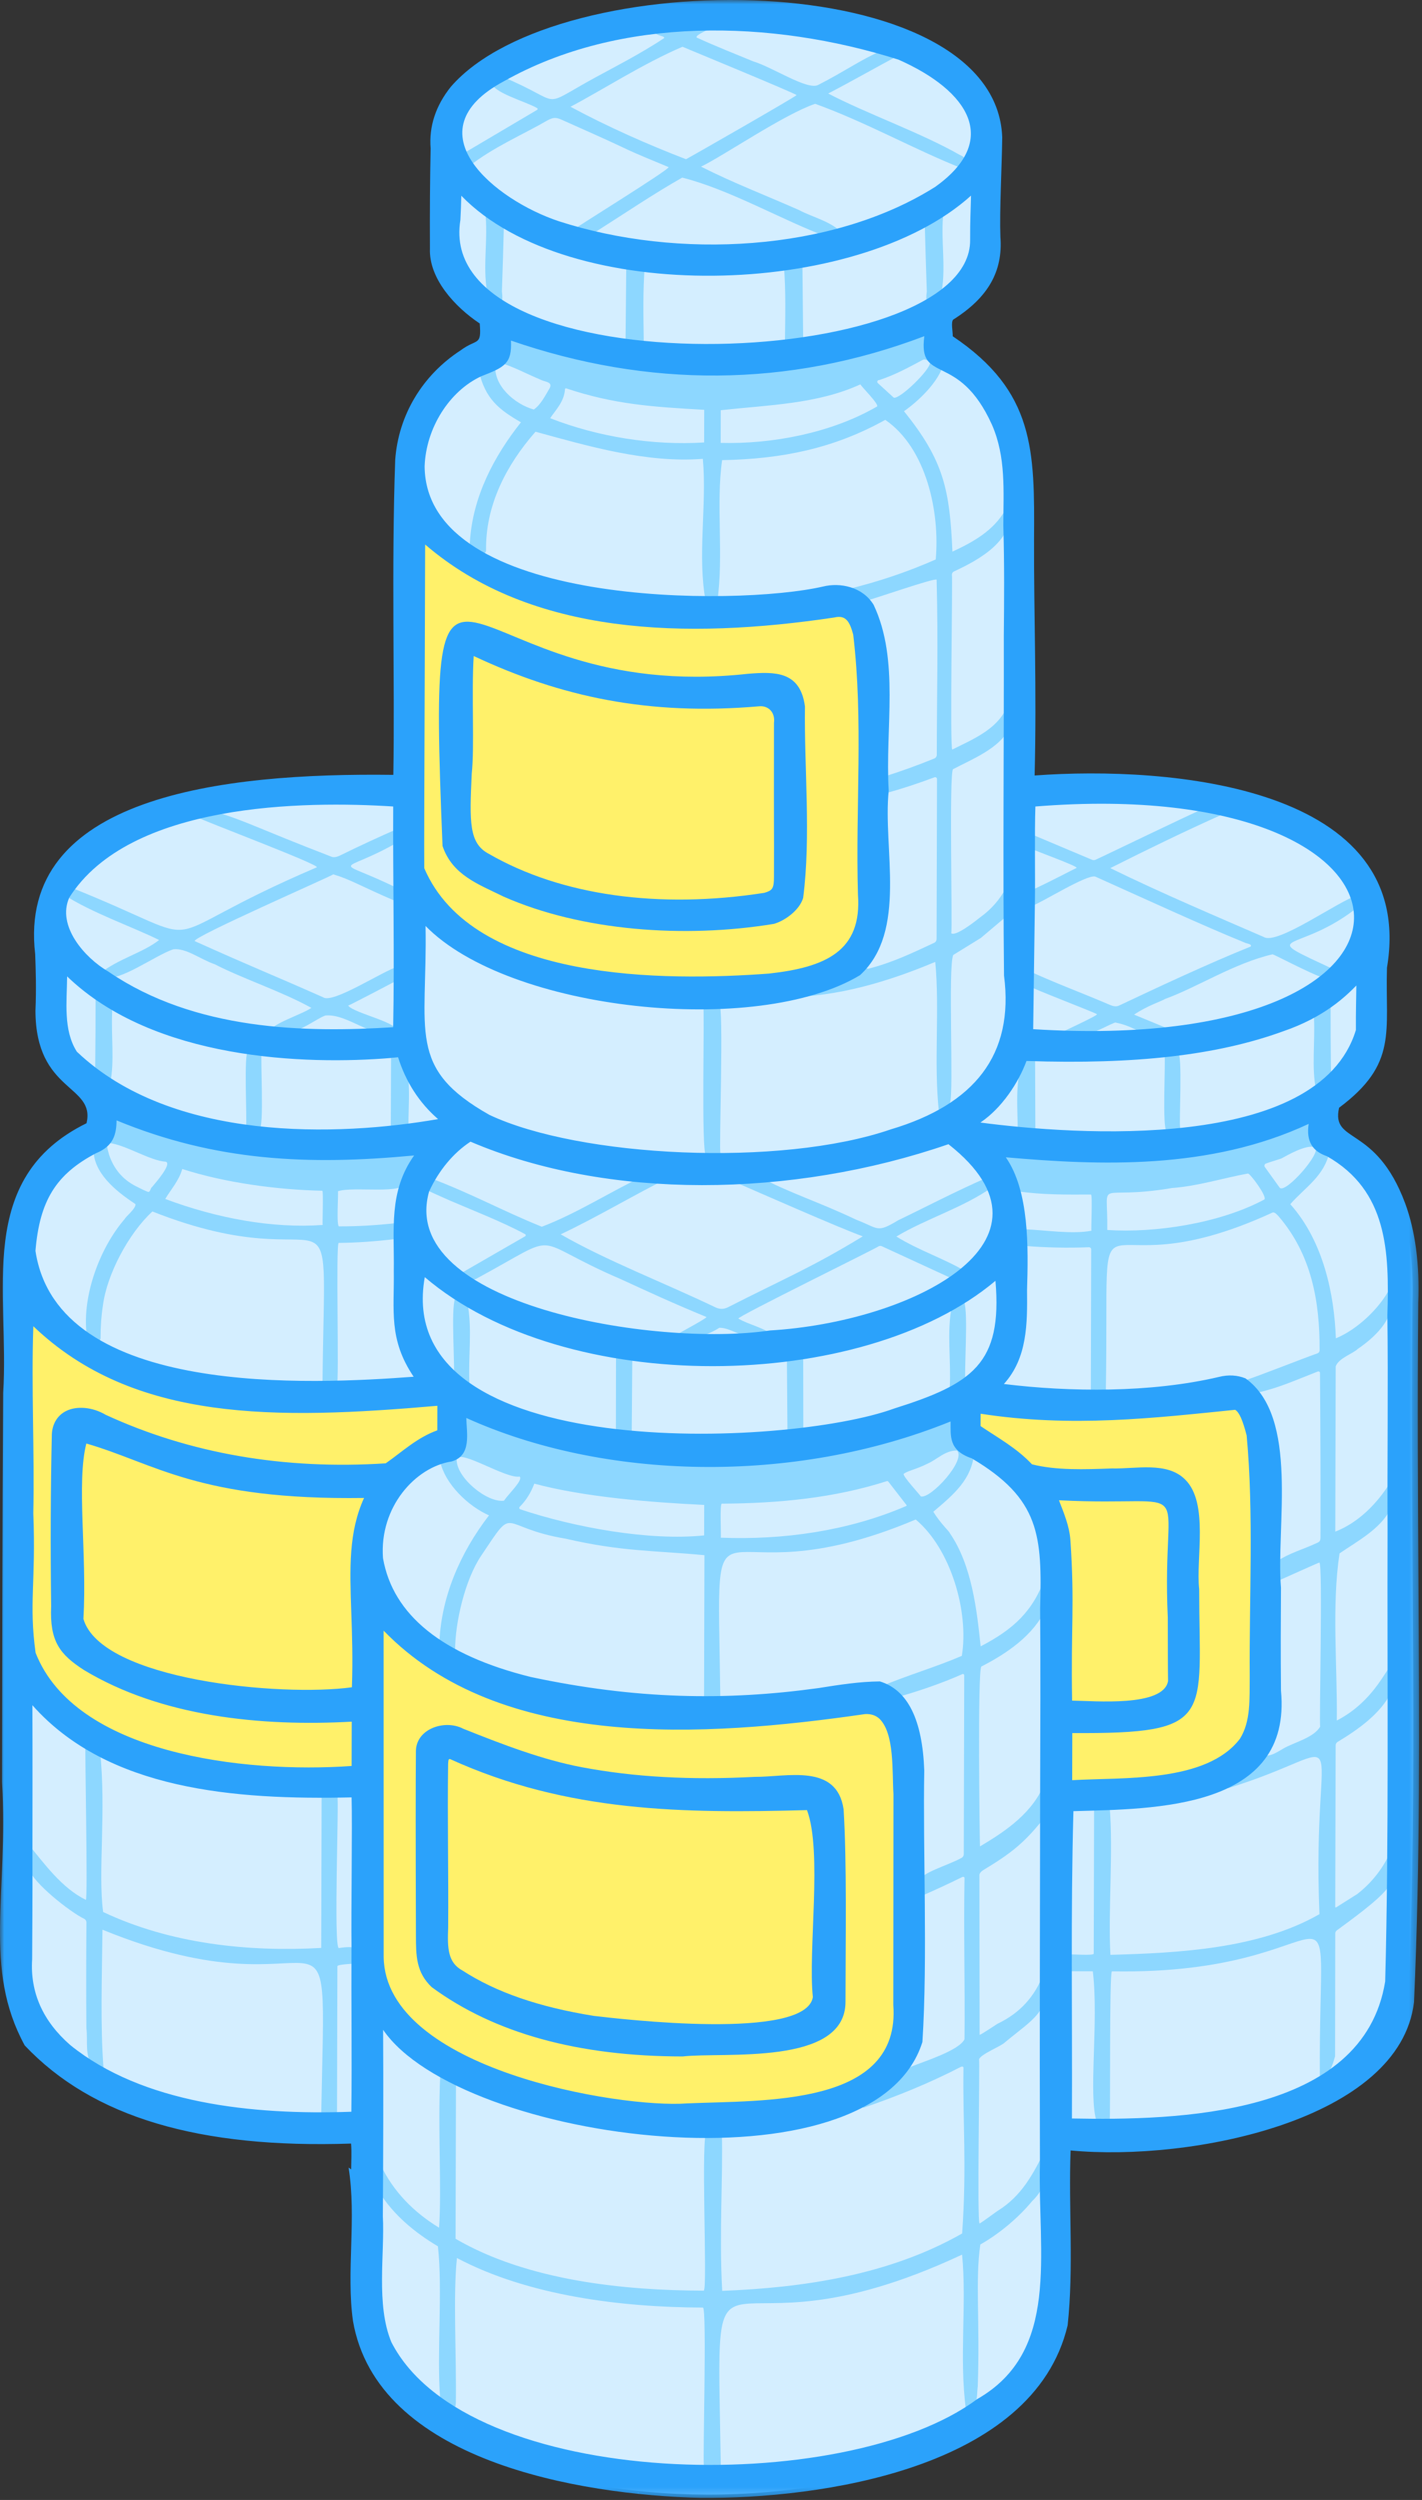
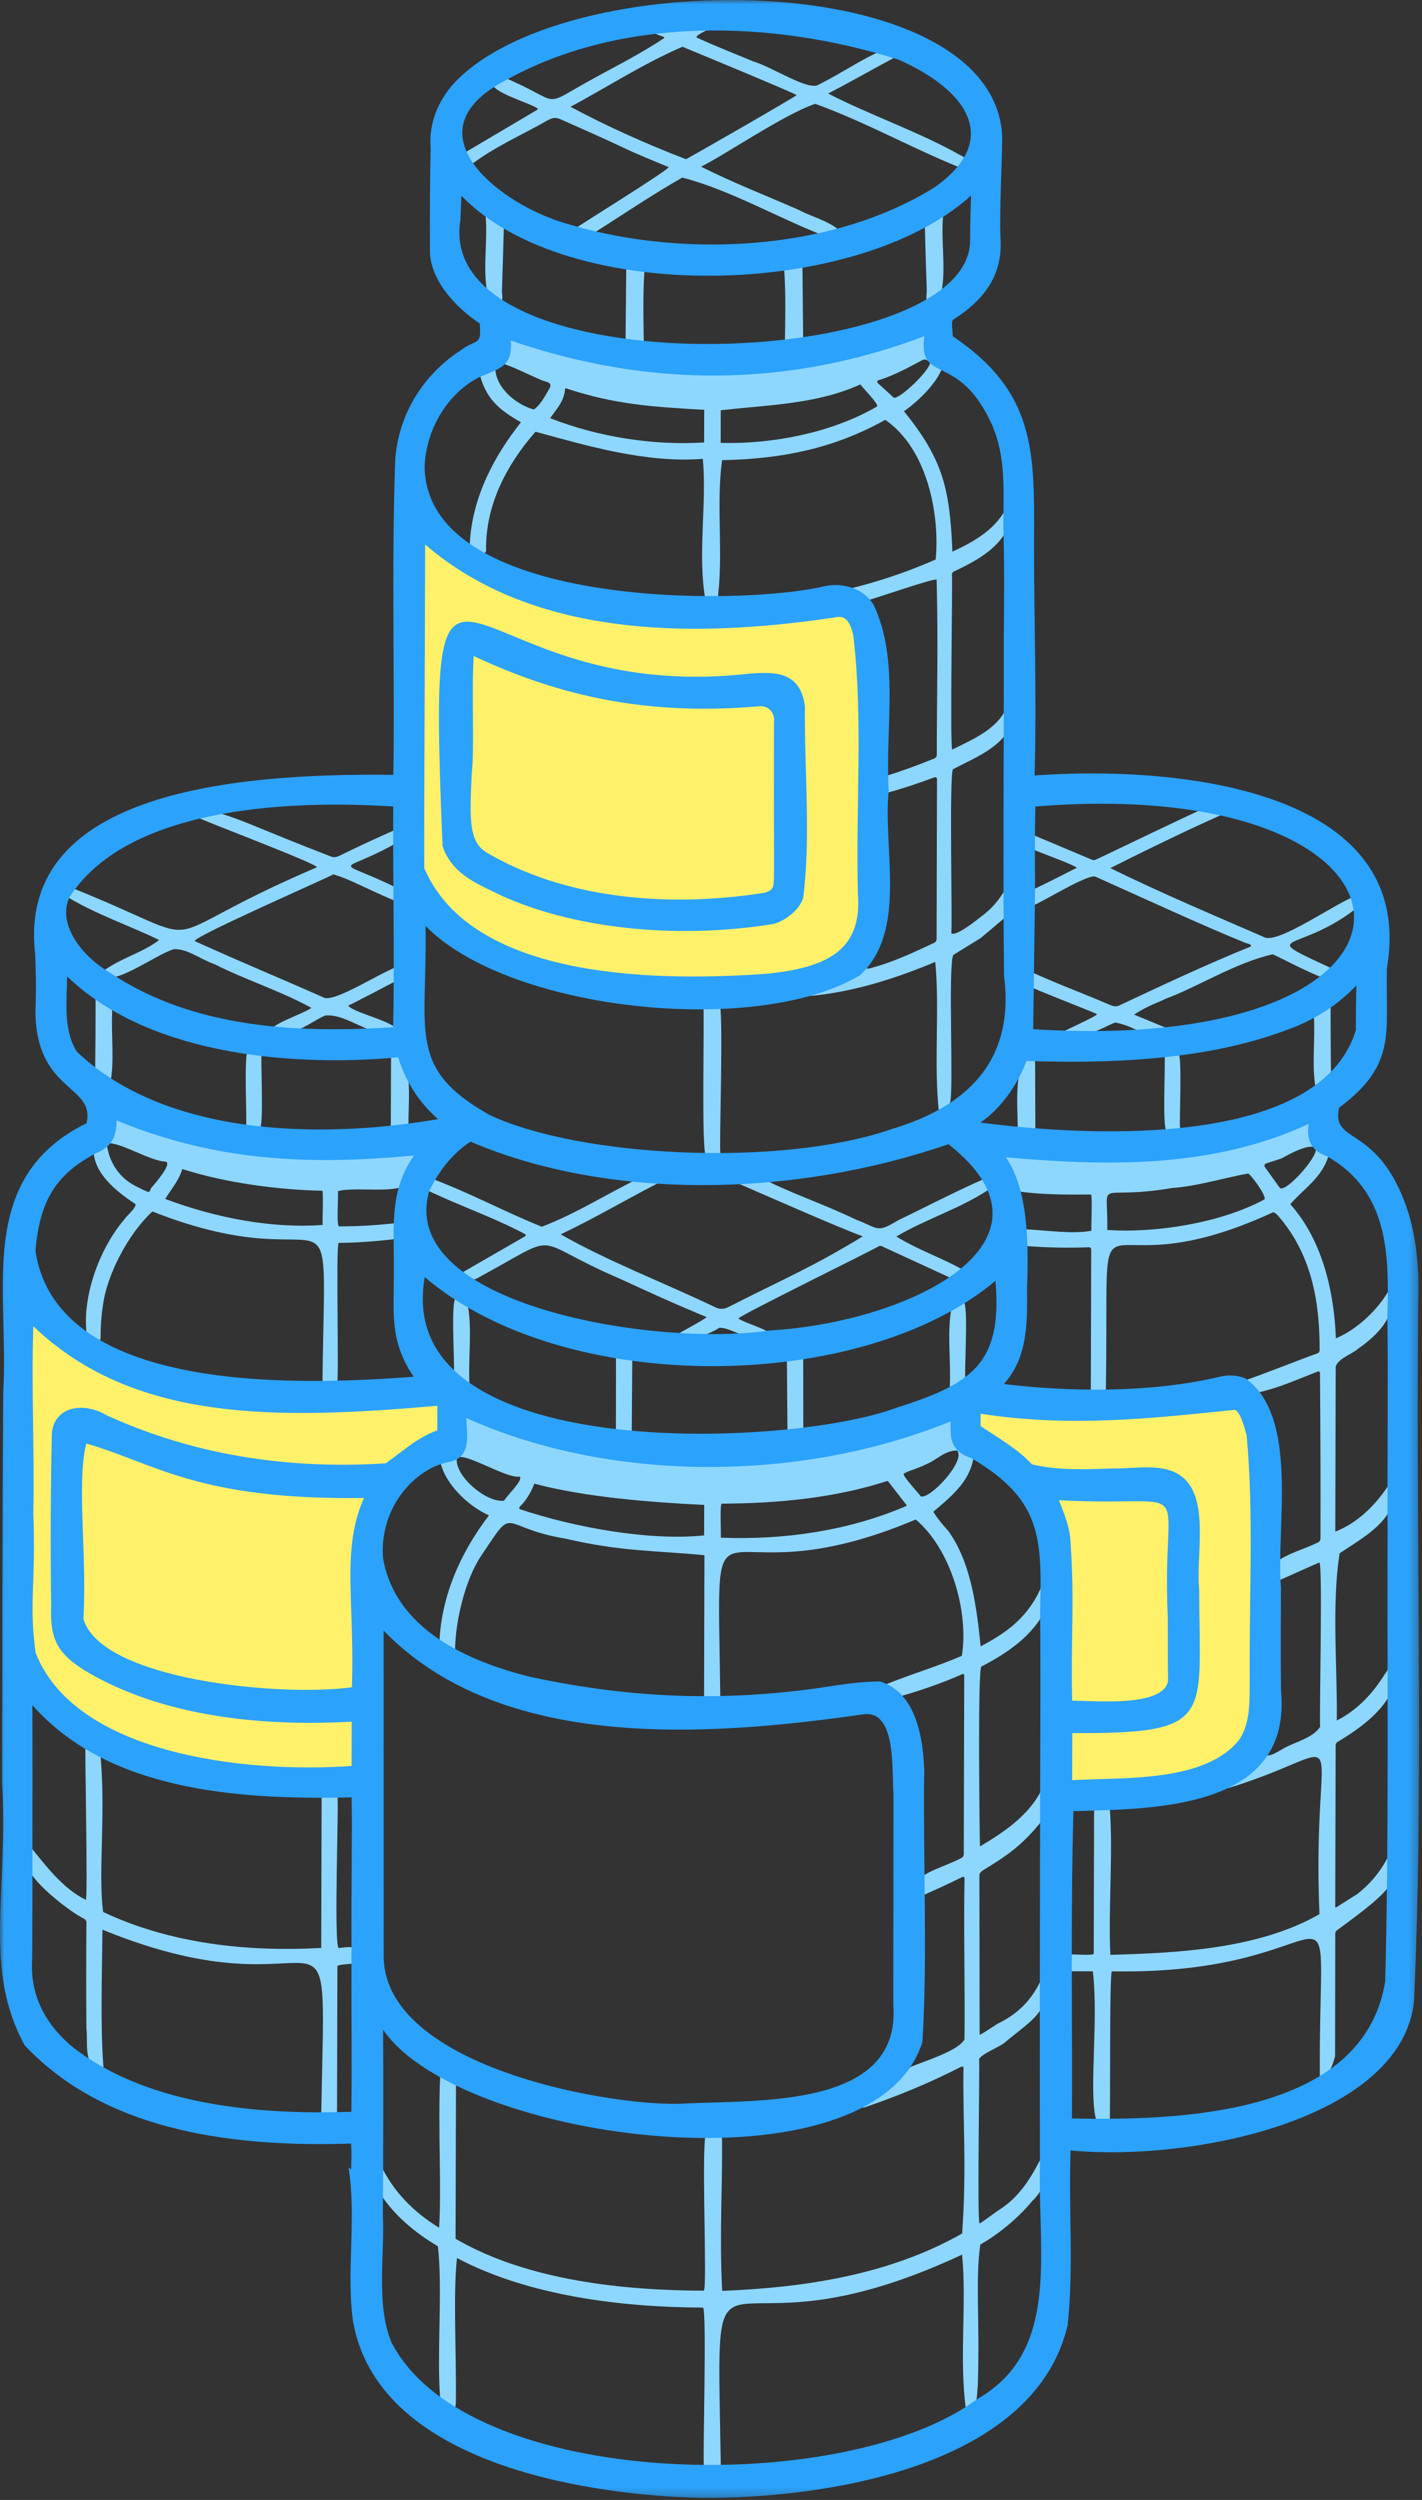
<svg xmlns="http://www.w3.org/2000/svg" xmlns:xlink="http://www.w3.org/1999/xlink" width="165px" height="290px" viewBox="0 0 165 290" version="1.1">
  <rect x="0" y="0" width="165" height="290" fill="#333333" stroke="none" />
  <title>scalable</title>
  <defs>
    <polygon id="path-1" points="0 0 164.664 0 164.664 289.764 0 289.764" />
  </defs>
  <g id="Design-v1" stroke="none" stroke-width="1" fill="none" fill-rule="evenodd">
    <g id="scalable">
-       <path d="M163.893,151.143 C164.471,130.855 153.415,134.464 154.687,128.211 C157.586,125.675 160.449,123.483 160.248,119.087 C159.916,111.548 161.019,108.548 159.493,102.952 C154.658,91.112 133.669,90.152 122.571,90.511 C121.646,90.339 119.402,91.021 119.369,90.271 C119.538,83.628 119.448,76.049 119.375,70.315 C118.864,55.091 121.581,47.046 109.859,39.357 C109.976,38.46 109.464,37.221 110.18,36.548 C113.485,34.48 115.736,31.776 115.408,27.534 C115.297,24.569 115.565,19.6 115.618,15.91 C115.054,-5.291 50.341,-4.037 50.642,17.194 C51.041,22.971 48.475,31.619 54.421,35.731 C54.92,36.264 56.146,36.596 56.334,37.418 C56.464,40.756 56.197,39.521 53.829,41.197 C49.62,43.927 46.908,48.277 46.531,53.357 C45.721,68.323 47.18,84.553 45.947,90.563 C33.558,90.349 19.934,90.595 9.204,98.263 C2.822,103.972 5.219,107.19 4.787,117.236 C4.809,121.846 6.656,124.761 10.526,127.431 C11.065,128.239 10.641,129.494 10.727,130.516 C-1.818,137.106 1.582,147.952 1.037,161.623 C0.883,187.794 0.934,215.776 0.864,227.985 C1.985,246.519 26.708,248.334 41.332,247.962 C41.578,249.533 41.356,251.26 41.438,252.454 C41.471,252.572 41.38,252.923 41.287,252.857 C41.936,258.419 40.87,264.173 41.618,269.108 C47.699,296.153 116.147,295.931 123.212,269.674 C123.919,263.529 123.318,256.826 123.536,250.896 C123.66,250.286 123.299,248.971 123.93,248.769 C137.749,249.088 158.984,248.153 163.415,232.124 C164.548,205.523 163.612,182.302 163.893,151.143" id="Fill-1" fill="#D4EEFF" />
      <path d="M55.143,108.447 C66.375,114.604 82.924,115.505 95.13,112.334 C98.964,111.26 100.519,107.416 100.223,103.74 C99.945,92.835 100.855,83.377 99.668,73.514 C99.336,72.021 98.55,70.506 96.725,70.962 C88.683,72.388 78.314,72.784 69.968,71.406 C62.297,69.92 54.133,67.508 48.683,61.613 C48.59,61.603 48.579,100.795 48.563,100.841 C49.693,104.414 51.995,106.584 55.143,108.447" id="Fill-3" fill="#FFF16A" />
-       <path d="M100.303,198.164 C83.627,201.16 54.783,201.953 43.803,187.358 C43.824,192.541 43.861,202.194 43.838,227.078 C45.639,241.167 67.986,244.5 79.716,244.672 C87.085,244.394 98.795,244.797 103.226,238.396 C104.326,236.501 104.198,235.022 104.319,232.597 C104.323,231.715 104.329,223.55 104.338,208.103 C104.14,205.076 104.742,197.918 100.303,198.164" id="Fill-5" fill="#FFF16A" />
      <path d="M41.442,199.024 C39.094,199.104 36.349,199.129 33.201,199.099 C26.074,199.181 9.484,196.194 6.825,189.233 C6.432,181.995 6.666,173.431 6.758,166.37 C6.937,163.669 9.935,163.464 12.018,164.716 C22.409,169.508 33.693,171.167 45.054,170.407 C47.053,169.046 48.851,167.255 51.312,166.462 C51.754,166.465 51.364,162.621 51.497,162.429 C51.497,162.372 51.451,162.325 51.393,162.325 C37.037,164.11 12.197,164.642 3.198,151.71 C3.221,160.725 3.301,184.475 3.256,189.903 C3.508,194.43 6.876,197.727 10.636,199.97 C19.978,205.099 30.907,206.329 41.539,205.478 C41.539,205.477 41.557,199.138 41.557,199.138 C41.557,199.075 41.505,199.024 41.442,199.024" id="Fill-7" fill="#FFF16A" />
      <path d="M9.006,187.79 C9.025,189.909 10.755,190.96 12.543,191.941 C21.171,196.376 32.047,197.385 41.482,196.333 C41.477,189.125 41.464,184.386 41.443,182.117 C41.311,177.889 41.861,176.075 43.291,172.969 C3.904,174.814 9.237,150.231 9.006,187.79" id="Fill-9" fill="#FFF16A" />
      <path d="M145.685,171.17 C145.528,168.603 145.752,162.762 142.477,162.681 C133.067,164.467 122.842,164.71 113.211,163.144 C113.16,163.135 113.111,163.176 113.111,163.229 L113.105,165.782 C113.105,165.874 113.157,165.958 113.238,165.999 C115.482,167.128 117.531,168.617 119.384,170.463 C123.68,171.617 128.928,170.833 133.367,170.942 C137.083,170.661 138.726,173.442 138.455,176.886 C138.42,184.502 138.605,190.676 138.361,196.523 C137.654,198.928 135.064,199.722 132.84,199.993 C129.95,200.53 126.593,200.153 123.751,200.557 C123.88,200.609 123.509,207.301 123.864,207.229 C129.706,206.798 140.617,207.564 144.446,202.056 C145.823,199.776 145.646,197.378 145.681,194.512 C145.772,187.132 145.773,179.352 145.685,171.17" id="Fill-11" fill="#FFF16A" />
      <path d="M123.734,197.86 C126.493,198.07 135.952,198.869 136.208,194.992 C136.171,192.509 136.187,183.181 136.13,175.806 C136.089,174.538 135.59,173.735 134.397,173.522 C130.463,173.479 125.617,173.638 121.849,173.295 C122.535,174.977 123.339,176.768 123.529,178.67 C123.997,184.989 123.611,185.867 123.734,197.86" id="Fill-13" fill="#FFF16A" />
      <path d="M66.197,12.384 C69.847,10.464 74.624,7.379 79.192,5.424 C79.39,5.515 92.308,10.838 92.432,11.032 C92.348,11.209 79.774,18.407 79.6,18.469 C75.33,16.834 70.495,14.704 66.197,12.384 M62.327,12.744 L53.44,17.996 C53.708,18.609 54.017,19.058 54.367,19.341 C57.157,17.102 60.742,15.584 63.506,13.975 C64.147,13.637 64.461,13.57 65.171,13.89 C68.15,15.231 69.759,15.915 72.26,17.095 C73.905,17.891 75.722,18.605 77.581,19.384 C77.771,19.622 66.44,26.603 66.408,26.743 C67.48,27.349 68.503,27.239 69.277,26.791 C72.357,24.843 75.768,22.525 79.161,20.603 C84.728,22.001 90.981,25.653 96.001,27.48 L97.668,27.019 C96.497,25.698 94.289,25.21 92.749,24.383 C88.912,22.684 84.986,21.182 81.347,19.331 C83.859,18.128 90.986,13.257 94.587,12.042 C100.55,14.199 106,17.299 111.66,19.546 L112.135,18.945 C112.041,18.412 111.922,18.206 111.367,17.971 C106.843,15.39 100.566,13.187 96.101,10.848 C99.001,9.337 101.723,7.773 104.507,6.294 L103.141,5.906 L102.148,5.949 C99.971,6.877 97.887,8.354 94.962,9.839 C93.762,10.554 89.609,7.771 87.395,7.119 C85.385,6.281 83.094,5.394 80.846,4.359 C80.56,4.071 82.691,3.244 82.764,3.111 C80.415,2.772 78.257,3.644 75.99,3.753 C76.155,4.163 77.193,4.157 77.06,4.421 C74.363,6.227 70.804,8.038 69.183,8.93 C62.224,12.712 65.817,12.004 58.141,8.84 L57.054,9.514 C56.994,10.7 60.989,11.759 62.313,12.534 C62.4,12.568 62.41,12.699 62.327,12.744" id="Fill-15" fill="#8DD7FF" />
      <path d="M56.532,24.539 C56.49,24.515 56.407,24.499 56.284,24.491 C56.723,27.659 55.861,31.458 56.669,34.446 L57.962,35.297 C58.455,35.125 58.253,33.971 58.237,33.826 C58.328,31.203 58.409,28.528 58.478,25.801 C57.962,25.409 57.314,24.989 56.532,24.539" id="Fill-17" fill="#8DD7FF" />
      <path d="M74.82,30.81 L72.672,30.533 L72.585,39.443 C72.514,39.899 74.147,39.811 74.371,39.918 C74.545,39.941 74.704,39.799 74.698,39.624 C74.66,36.6 74.583,33.773 74.82,30.81" id="Fill-19" fill="#8DD7FF" />
      <path d="M109.246,24.539 C109.288,24.515 109.371,24.499 109.494,24.491 C109.056,27.659 109.918,31.458 109.109,34.446 L107.816,35.297 C107.324,35.125 107.525,33.971 107.541,33.826 C107.45,31.203 107.37,28.528 107.301,25.801 C107.816,25.409 108.465,24.989 109.246,24.539" id="Fill-21" fill="#8DD7FF" />
      <path d="M90.959,30.81 L93.106,30.533 L93.193,39.443 C93.264,39.899 91.632,39.811 91.407,39.918 C91.233,39.941 91.075,39.799 91.08,39.624 C91.119,36.6 91.195,33.773 90.959,30.81" id="Fill-23" fill="#8DD7FF" />
      <path d="M103.707,46.13 L101.853,44.436 C101.712,44.311 101.827,44.063 102.015,44.09 C103.898,43.483 105.644,42.505 107.113,41.723 C107.416,41.611 107.744,41.872 107.909,42.098 C107.912,42.917 104.413,46.336 103.707,46.13 M101.734,47.173 C96.466,50.225 89.578,51.542 83.622,51.375 C83.622,51.375 83.631,47.586 83.631,47.586 C89.116,46.978 94.831,46.885 99.839,44.586 C99.829,44.73 102.189,47.043 101.734,47.173 M81.703,51.325 C75.766,51.7 69.397,50.685 63.834,48.511 C64.517,47.511 65.461,46.594 65.561,45.137 C65.572,45.074 65.636,45.032 65.698,45.051 C71.293,46.919 75.699,47.197 81.713,47.54 C81.713,47.54 81.703,51.325 81.703,51.325 M110.513,63.993 C110.203,56.787 109.502,53.42 104.893,47.702 C106.452,46.62 108.966,44.311 109.478,42.181 C107.301,41.946 107.947,39.469 107.967,37.995 C92.021,44.279 74.214,44.669 58.651,38.383 C58.416,39.468 59.021,41.106 57.887,42.029 C59.686,42.577 60.611,43.145 62.885,44.117 C63.349,44.311 64.143,44.331 63.778,45.031 C63.237,45.94 62.743,46.947 61.942,47.506 C59.741,46.9 57.162,44.699 57.496,42.211 L55.566,43.033 C56.299,46.276 57.915,47.529 60.448,48.987 C57.291,52.968 54.833,57.661 54.524,62.877 C54.4,63.634 55.378,63.91 55.892,64.171 C56.122,64.284 56.404,64.107 56.401,63.85 C56.317,58.653 58.727,53.961 62.138,50.08 C68.218,51.743 74.99,53.736 81.551,53.226 C82.043,58.458 80.882,64.651 81.903,69.842 L83.227,69.823 C83.995,64.474 83.056,58.439 83.791,53.377 C90.788,53.249 96.798,52.001 102.721,48.704 C107.494,51.985 109.069,59.39 108.576,64.897 C105.282,66.354 101.88,67.493 98.334,68.352 C98.373,68.361 100.619,69.784 100.608,69.641 C100.729,69.718 108.649,66.929 108.681,67.253 C108.873,74.722 108.704,80.488 108.7,87.566 C108.699,87.75 108.588,87.915 108.417,87.985 C106.457,88.786 104.469,89.501 102.452,90.131 L102.448,91.743 C102.62,90.991 102.622,92.174 102.86,91.991 C104.575,91.521 106.432,90.913 108.431,90.169 C108.569,90.116 108.729,90.222 108.725,90.373 L108.677,108.927 C108.677,109.108 108.577,109.274 108.417,109.359 C105.807,110.573 103.549,111.665 100.734,112.38 C100.236,112.111 99.453,113.047 99.381,112.587 C97.033,114.318 94.177,115.207 91.306,115.639 C97.066,115.678 103.14,113.851 108.521,111.58 C109.055,117.142 108.328,123.286 108.949,129.004 C109.608,128.716 110.119,128.532 110.23,127.913 C110.69,126.73 109.982,112.167 110.607,110.779 C110.607,110.779 113.813,108.802 113.813,108.802 L116.525,106.512 C116.727,106.324 116.885,105.729 117.119,105.922 L117.141,102.737 C117.045,102.762 116.79,102.906 116.74,102.985 C116.008,104.354 115.008,105.495 113.74,106.408 C113.19,106.843 110.871,108.683 110.374,108.253 C110.543,107.979 110.098,89.335 110.597,89.221 C112.751,88.085 115.949,86.836 117.083,84.539 C117.083,84.539 117.119,81.936 117.119,81.936 C117.128,82.363 116.899,82.003 116.767,82.187 C115.564,84.687 112.826,85.781 110.496,86.951 C110.2,86.975 110.556,66.766 110.451,66.668 C110.451,66.508 110.543,66.361 110.688,66.29 C113.647,64.923 117.898,62.584 117.06,58.811 C117.004,59.514 116.892,58.98 116.648,59.161 C115.281,61.579 112.863,62.904 110.513,63.993" id="Fill-25" fill="#8DD7FF" />
      <path d="M119.712,98.411 C119.74,98.455 119.781,98.489 119.829,98.509 C119.84,98.604 125.129,100.489 124.921,100.68 C124.421,100.905 122.406,101.994 120.077,103.089 C119.413,103.332 119.372,104.062 119.409,104.706 C119.543,104.685 119.667,105.102 119.867,105.027 C120.839,104.724 126.163,101.368 127.099,101.69 C132.548,104.134 139.586,107.377 144.397,109.329 C144.634,109.467 145.342,109.508 145.112,109.805 C140.252,111.758 134.355,114.519 129.84,116.652 C129.51,116.796 129.178,116.736 128.822,116.584 C125.417,115.122 122.895,114.227 119.598,112.725 C119.482,112.687 119.589,114.417 119.552,114.444 C119.57,114.599 127.228,117.527 127.285,117.653 C127.391,117.825 122.654,119.95 122.619,120.041 C123.646,120.179 124.601,120.215 125.485,120.15 C125.454,120.117 125.371,120.032 125.465,120.016 C126.965,119.929 128.042,119.153 129.395,118.609 C132.338,119.183 132.11,120.537 136.2,119.601 L131.595,117.699 C133.096,116.668 134.871,116.105 135.184,115.881 C138.921,114.531 143.24,111.716 147.661,110.702 C148.042,110.79 153.923,113.969 154.212,113.497 L155.151,112.635 C145.125,107.941 150.625,110.921 157.776,105.043 L157.502,103.876 C155.498,104.379 148.21,109.689 146.634,108.691 C141.734,106.56 134.676,103.575 128.829,100.703 C133.103,98.551 137.633,96.354 141.746,94.517 C141.857,94.343 141.434,94.229 141.84,94.112 L140.514,93.812 L139.282,93.99 C139.008,94.013 127.384,99.642 127.132,99.725 C126.999,99.789 126.845,99.792 126.709,99.735 L119.402,96.657 L119.411,98.121 C119.511,98.163 119.611,98.26 119.712,98.411" id="Fill-27" fill="#8DD7FF" />
      <path d="M18.464,109.042 C16.584,110.521 13.787,111.194 11.614,112.904 C11.952,113.242 12.163,113.372 12.245,113.294 C13.705,114.005 18.017,110.822 20.108,110.118 C21.614,109.957 23.21,111.268 24.93,111.862 C28.275,113.577 32.666,114.995 36.13,116.916 C35.046,117.678 31.457,118.763 31.271,119.699 L33.355,119.9 C33.277,119.851 33.229,119.711 33.351,119.71 C34.901,119.699 36.696,118.167 37.76,117.799 C40.435,117.566 43.093,120.579 46.081,119.772 C46.569,118.651 41.138,117.584 40.398,116.658 C40.68,116.55 46.303,113.634 46.331,113.565 L46.325,112.058 C44.408,112.625 38.577,116.514 37.47,115.676 C30.78,112.718 29.705,112.366 22.598,109.173 C22.175,108.757 38.568,101.594 38.668,101.425 C40.65,102.009 41.768,102.758 45.854,104.51 C46.013,104.506 46.141,104.329 46.318,104.403 L46.343,103.148 C38.472,99.221 39.246,101.706 46.3,97.614 L46.308,96.065 C43.99,97.074 41.718,98.127 39.492,99.222 C39.066,99.432 38.727,99.486 38.474,99.385 C29.781,96.037 28.409,95.172 25.017,94.192 C25.012,94.279 22.509,94.556 23.037,94.859 C23.052,95.016 37.116,100.302 36.765,100.608 C15.771,109.572 26.235,110.116 7.982,102.854 L7.441,103.807 C10.625,105.875 15.3,107.483 18.464,109.042" id="Fill-29" fill="#8DD7FF" />
      <path d="M12.791,125.641 C13.299,123.168 12.887,120.123 13.013,117.428 C13.01,117.068 12.889,116.647 12.649,116.164 L11.092,115.292 C11.095,118.286 11.078,121.228 11.044,124.117 C11.043,124.202 11.088,124.333 11.18,124.513 L12.705,125.612 C12.73,125.63 12.76,125.64 12.791,125.641" id="Fill-31" fill="#8DD7FF" />
      <path d="M81.928,134.018 C82.118,133.947 83.644,134.202 83.597,133.798 C83.395,133.577 84.035,116.36 83.432,116.397 C83.245,116.475 81.528,116.186 81.593,116.604 C81.796,116.822 81.326,134.06 81.928,134.018" id="Fill-33" fill="#8DD7FF" />
      <path d="M30.086,130.948 C30.677,131.102 30.203,122.494 30.359,122.305 C30.413,121.924 28.999,122.012 28.819,121.913 C28.228,121.759 28.702,130.369 28.546,130.557 C28.492,130.938 29.906,130.851 30.086,130.948" id="Fill-35" fill="#8DD7FF" />
      <path d="M45.346,130.802 C45.346,130.953 45.479,131.073 45.629,131.056 C45.834,130.96 47.457,131.074 47.395,130.656 C47.366,128.12 47.791,124.668 46.72,122.071 C46.609,121.777 45.585,122.086 45.379,122.05 L45.346,130.802 Z" id="Fill-37" fill="#8DD7FF" />
      <path d="M152.692,126.355 C152.184,123.883 152.597,120.838 152.471,118.143 C152.474,117.783 152.595,117.361 152.835,116.878 L154.392,116.006 C154.389,119 154.405,121.942 154.44,124.832 C154.441,124.916 154.395,125.048 154.303,125.228 L152.779,126.326 C152.754,126.344 152.723,126.354 152.692,126.355" id="Fill-39" fill="#8DD7FF" />
      <path d="M135.398,131.165 C134.807,131.318 135.281,122.71 135.125,122.522 C135.071,122.141 136.484,122.228 136.664,122.13 C137.255,121.975 136.782,130.585 136.938,130.773 C136.992,131.154 135.578,131.067 135.398,131.165" id="Fill-41" fill="#8DD7FF" />
      <path d="M120.138,131.517 C120.138,131.667 120.005,131.788 119.855,131.771 C119.65,131.674 118.026,131.789 118.088,131.371 C118.117,128.835 117.692,125.383 118.764,122.786 C118.875,122.492 119.898,122.801 120.105,122.765 L120.138,131.517 Z" id="Fill-43" fill="#8DD7FF" />
      <path d="M37.439,142.099 C31.621,142.517 25.185,141.335 19.172,139.081 C19.79,138.04 20.787,136.928 21.147,135.605 C26.129,137.213 32.212,138.02 37.398,138.129 C37.544,138.127 37.389,142.044 37.439,142.099 M17.633,137.711 C17.447,137.816 17.454,138.33 17.16,138.258 C16.831,138.133 16.349,137.905 15.714,137.576 C14.206,136.794 13.179,135.563 12.633,133.884 C12.586,133.544 12.211,132.769 12.647,132.587 C14.564,132.789 17.406,134.655 19.236,134.76 C19.993,135 18.039,137.223 17.633,137.711 M31.496,133.577 C25.036,132.994 18.786,131.776 12.964,128.891 C12.411,130.977 13.609,131.83 10.861,133.164 C10.711,135.983 13.439,138.18 15.72,139.678 C15.808,140.168 14.565,141.151 14.479,141.395 C11.445,144.904 9.388,150.744 10.116,155.181 L11.121,155.781 C11.486,155.622 11.669,155.437 11.669,155.225 C11.663,153.905 11.754,152.641 11.943,151.435 C12.389,147.891 14.884,143.111 17.683,140.533 C39.817,149.283 37.683,134.264 37.418,160.612 C37.353,160.82 39.028,160.64 39.088,160.701 C39.384,160.608 38.934,144.221 39.305,144.177 C41.321,144.163 43.535,144.011 45.948,143.722 C46.444,143.599 46.402,142.637 46.368,142.191 C46.21,141.976 46.039,141.878 45.854,141.897 C43.55,142.147 41.39,142.268 39.375,142.26 C38.982,142.459 39.299,138.265 39.207,138.193 C40.929,137.564 47.156,138.667 46.995,137.075 C47.158,136.236 47.533,135.585 48.121,135.121 L49.553,133.169 C43.721,133.869 37.495,134.233 31.496,133.577" id="Fill-45" fill="#8DD7FF" />
      <path d="M148.496,137.786 L146.766,135.38 C146.663,135.241 146.725,135.031 146.89,134.971 C147.103,134.892 147.696,134.699 148.67,134.393 C149.261,134.084 151.579,132.698 152.59,133.087 C153.423,133.649 149.179,138.493 148.496,137.786 M146.703,139.144 C141.532,141.923 133.99,143.052 128.483,142.679 C128.576,136.311 126.934,139.353 136.001,137.81 C138.966,137.602 141.974,136.641 144.798,136.133 C145.057,136.103 147.088,138.851 146.703,139.144 M161.372,215.139 C161.369,215.046 161.233,215.024 161.197,215.106 C160.359,216.898 159.062,218.489 157.495,219.707 C156.985,220.031 156.166,220.548 155.037,221.259 C154.994,221.288 154.929,221.253 154.932,221.2 C154.932,221.2 154.98,202.469 154.98,202.469 C154.979,202.289 155.081,202.124 155.241,202.042 C157.511,200.676 160.241,198.778 161.438,196.268 C161.599,189.59 161.362,196.374 155.113,199.585 C155.193,193.352 154.503,186.229 155.435,180.194 C157.51,178.77 160.187,177.364 161.351,175.04 C161.523,174.061 161.384,172.751 161.39,172.41 C161.363,172.202 161.57,171.873 161.269,172.043 C159.762,174.462 157.581,176.645 154.938,177.672 C154.937,177.671 154.985,158.512 154.985,158.512 C155.314,157.542 156.997,157.023 157.518,156.501 C159.831,154.91 162.318,152.5 161.279,149.441 C160.062,151.799 157.459,154.241 155.005,155.249 C154.825,150.205 153.584,144.01 149.715,139.688 C151.443,137.717 153.706,136.418 154.283,133.529 C152.13,132.869 152.487,131.455 152.511,129.461 C142.816,134.053 132.06,134.483 121.317,134.013 C112.411,133.589 115.863,131.698 117.826,138.458 C117.747,138.286 117.911,138.134 118.076,138.189 C120.909,138.612 123.797,138.58 126.591,138.568 C126.78,138.561 126.582,142.697 126.645,142.767 C124.4,143.201 121.345,142.688 118.794,142.594 C118.506,142.679 118.697,143.043 118.747,143.226 C118.751,143.723 118.744,144.22 118.909,144.527 C121.389,144.727 123.872,144.778 126.356,144.682 C126.498,144.676 126.617,144.79 126.616,144.932 C126.616,144.932 126.574,161.313 126.574,161.313 C126.535,161.903 128.019,161.541 128.308,161.636 C128.82,133.753 125.457,150.875 147.652,140.659 C147.924,140.551 148.25,140.992 148.352,141.084 C152.161,145.512 153.146,150.912 153.119,156.647 C153.118,156.798 153.023,156.934 152.88,156.987 C151.121,157.603 146.138,159.585 144.451,160.128 C144.094,160.175 144.68,160.529 144.222,160.501 L145.631,161.6 C145.586,161.429 145.688,161.408 145.937,161.536 C148.307,161.031 150.481,160.04 152.911,159.097 C153.026,159.048 153.165,159.136 153.163,159.264 C153.218,166.432 153.238,172.771 153.221,178.28 C153.219,178.755 153.153,178.853 152.703,179.032 C151.318,179.687 149.49,180.207 148.269,181.062 C148.269,181.062 148.206,183.083 148.206,183.083 C148.199,183.237 148.369,183.352 148.51,183.285 C148.586,183.261 153.006,181.256 153.089,181.259 C153.508,181.227 153.049,200.138 153.188,200.285 C152.429,201.613 150.037,202.143 148.853,202.869 C148.196,203.255 147.567,203.656 146.943,203.656 C146.746,203.656 146.568,203.761 146.408,203.971 C146.156,204.304 145.903,204.469 145.65,204.465 C144.739,205.287 143.757,206.045 142.702,206.738 C143.323,207.028 142.188,207.263 142.552,207.416 C157.78,202.71 152.154,198.729 153.1,222.047 C146.046,226.083 136.782,226.543 128.847,226.767 C128.562,221.927 129.197,214.606 128.755,209.573 C128.669,209.659 126.84,209.442 126.953,209.815 C126.953,209.815 126.909,226.615 126.909,226.615 C126.993,226.905 124.205,226.656 124.116,226.732 C123.881,226.637 124.065,228.295 124.007,228.35 C124.006,228.525 124.147,228.668 124.322,228.669 L126.803,228.675 C127.517,234.535 126.233,243.259 127.274,246.176 C127.596,246.114 128.66,246.447 128.754,246.087 C128.869,245.961 128.702,228.665 129.025,228.679 C157.327,229.194 152.979,214.072 153.144,241.043 C154.391,240.525 154.592,239.615 154.914,238.539 C154.914,238.539 154.935,224.285 154.935,224.285 C154.935,224.146 155.001,224.015 155.112,223.931 C156.684,222.768 159.876,220.496 160.978,219.05 C161.691,218.199 161.43,216.203 161.372,215.139" id="Fill-47" fill="#8DD7FF" />
      <path d="M52.206,139.267 C54.866,140.414 58.234,141.708 60.931,143.165 C61.028,143.211 61.034,143.358 60.937,143.409 C60.937,143.409 53.642,147.614 53.642,147.614 C53.566,147.649 53.56,147.847 53.53,147.91 C53.773,148.176 54.023,148.373 54.281,148.502 C54.516,148.443 55.094,148.463 55.291,148.323 C65.684,142.705 60.977,143.65 72.031,148.382 C75.21,149.844 77.972,151.126 81.975,152.776 C82.071,152.91 78.378,154.851 78.359,154.926 C79.866,155.543 81.869,155.043 83.472,154.023 C84.803,154.013 85.966,155.18 87.395,154.933 C88.072,154.894 88.737,154.918 89.393,155.006 C89.408,155.07 89.541,155.062 89.789,154.981 C88.655,153.975 86.859,153.674 85.677,152.955 C85.532,152.726 101.909,144.699 101.944,144.575 C102.064,144.514 102.206,144.511 102.329,144.567 L110.879,148.505 L112.147,147.541 C109.585,146.004 106.568,145.037 104.01,143.44 C107.471,141.364 111.801,140.085 115.18,137.682 L114.589,136.585 C111.24,138.015 106.56,140.443 104.228,141.549 C101.696,143.074 102.018,142.511 99.367,141.497 C95.061,139.445 91.678,138.413 88.086,136.512 L86.691,136.558 C87.258,136.989 84.919,136.693 85.08,137.031 C87.954,138.282 97.33,142.412 100.11,143.42 C94.15,147.06 90.931,148.346 84.463,151.647 C83.998,151.878 83.527,151.887 83.05,151.671 C77.022,148.785 70.366,146.235 65.057,143.184 C69.265,141.206 73.758,138.501 77.649,136.593 L74.646,136.437 C70.768,138.269 66.978,140.741 62.869,142.304 C58.142,140.392 54.97,138.57 49.847,136.621 L49.191,137.909 C50.199,138.371 51.204,138.824 52.206,139.267" id="Fill-49" fill="#8DD7FF" />
      <path d="M52.695,159.796 C53.035,160.099 54.204,161.174 54.475,160.593 C54.3,157.343 54.851,154.14 54.212,151.03 L53.057,150.363 C52.247,150.301 52.717,156.415 52.695,159.796" id="Fill-51" fill="#8DD7FF" />
      <path d="M71.465,165.834 C71.453,165.916 71.657,166.304 71.685,166.383 L73.299,166.579 L73.371,157.116 L71.479,156.826 L71.465,165.834 Z" id="Fill-53" fill="#8DD7FF" />
      <path d="M111.982,160.18 C111.642,160.483 110.473,161.559 110.202,160.977 C110.377,157.727 109.826,154.524 110.465,151.414 L111.62,150.747 C112.43,150.686 111.96,156.799 111.982,160.18" id="Fill-55" fill="#8DD7FF" />
      <path d="M93.211,166.218 C93.224,166.3 93.02,166.688 92.992,166.767 L91.378,166.963 L91.306,157.5 L93.198,157.21 L93.211,166.218 Z" id="Fill-57" fill="#8DD7FF" />
      <path d="M106.849,173.587 C106.638,173.279 104.84,171.348 104.842,170.985 C105.266,170.625 106.226,170.481 107.571,169.814 C108.781,169.29 109.64,168.249 111.048,168.264 C112.143,169.373 107.977,173.91 106.849,173.587 M105.159,174.696 C98.421,177.607 90.871,178.658 83.629,178.375 C83.705,178.323 83.479,174.259 83.774,174.427 C90.357,174.388 96.798,173.774 102.91,171.812 C102.971,171.796 103.036,171.818 103.075,171.868 L105.184,174.586 C105.212,174.622 105.2,174.676 105.159,174.696 M81.703,178.109 C75.361,178.769 66.672,177.189 60.371,175.084 C60.253,175.044 60.21,174.881 60.304,174.794 C61.03,174.073 61.595,173.177 61.998,172.106 C67.829,173.671 75.496,174.273 81.713,174.574 C81.713,174.575 81.703,178.109 81.703,178.109 M58.474,174.085 C56.496,174.341 52.891,171.365 52.991,169.259 C53.354,168.063 58.697,171.573 60.294,171.284 C60.733,171.675 59.09,173.2 58.474,174.085 M114.081,216.942 C117.299,215.001 118.917,213.773 121.351,210.632 C121.429,209.342 121.408,208.013 121.288,206.645 C119.997,210.156 116.83,212.346 113.708,214.185 C113.683,213.883 113.412,193.547 113.874,193.319 C116.776,191.829 119.93,189.729 121.365,186.589 C121.365,186.589 121.326,182.826 121.326,182.826 C119.885,186.957 117.55,189.014 113.788,190.981 C113.362,186.87 112.783,181.562 110.196,177.827 C110.204,177.704 109.117,176.71 108.296,175.366 C110.742,173.299 112.753,171.59 113.032,168.552 C110.744,168.032 110.819,165.774 111.011,163.909 C93.114,171.239 71.226,171.722 53.517,163.424 C53.159,165.393 54.506,168.995 51.425,169.057 C51.463,169.382 50.961,169.183 51.09,169.561 C51.617,172.099 54.292,174.708 56.74,175.785 C53.363,180.173 51.099,185.397 50.973,190.91 L52.164,191.622 C51.943,191.193 52.86,191.722 52.805,191.396 C52.814,188.273 53.926,183.254 55.876,180.401 C59.923,174.352 57.737,177.176 65.641,178.492 C72.162,180 75.866,179.846 81.738,180.405 C81.738,180.405 81.695,196.755 81.695,196.756 C81.66,197.292 83.027,196.962 83.289,197.052 C83.448,197.052 83.578,196.924 83.578,196.765 C83.224,169.31 81.774,186.613 106.254,176.265 C110.316,179.666 112.443,186.929 111.606,192.082 C108.651,193.362 105.107,194.391 101.996,195.722 C102.705,196.022 103.348,196.419 103.924,196.915 C106.097,196.35 109.326,195.255 111.67,194.198 C111.767,194.156 111.885,194.229 111.883,194.339 C111.883,194.339 111.829,215.098 111.829,215.098 C111.828,215.284 111.718,215.452 111.548,215.529 C110.037,216.378 106.743,217.273 106.703,218.204 C106.59,218.293 106.618,217.827 106.589,217.805 L106.587,220.08 C108.331,219.325 110.02,218.545 111.656,217.74 C111.768,217.677 111.931,217.735 111.916,217.876 C111.804,223.982 111.983,230.438 111.914,236.561 C111.259,237.886 107.152,239.144 105.704,239.746 C103.673,241.271 102.068,243.213 99.683,244.241 C99.756,244.276 100.162,244.555 100.258,244.481 C104.093,243.166 107.846,241.645 111.454,239.78 C111.58,239.71 111.785,239.684 111.795,239.857 C111.696,246.122 112.191,251.14 111.643,259.085 C103.182,263.909 93.235,265.378 83.799,265.744 C83.432,259.039 83.905,252.534 83.758,247.398 C83.744,247.214 83.454,247.204 83.374,247.353 C83.374,247.353 82.044,247.184 82.044,247.184 C81.233,247.15 82.137,265.517 81.659,265.721 C72.464,265.702 61.216,264.578 52.86,259.701 C52.861,259.7 52.907,241.932 52.907,241.932 C52.901,241.715 52.74,241.368 52.809,241.231 C52.362,240.809 51.754,241.088 51.313,240.618 C51.242,240.551 51.112,240.581 51.082,240.678 C50.792,247.231 51.26,253.627 50.95,258.419 C48.011,256.624 45.654,254.251 44.162,251.124 C44.125,251.027 43.96,251.061 43.966,251.169 C44.052,252.2 43.83,253.433 44.043,254.356 C45.703,256.957 48.112,258.971 50.813,260.576 C51.38,265.61 50.663,273.094 51.073,278.17 C51.23,278.934 52.099,278.93 52.62,279.424 C52.876,279.469 52.874,278.779 52.891,278.75 C52.978,273.214 52.555,266.247 53.022,261.933 C61.255,266.294 72.022,267.657 81.561,267.681 C82.049,267.635 81.514,285.87 81.68,286.033 C81.678,286.239 81.864,286.408 82.069,286.384 C82.332,286.259 83.696,286.473 83.633,285.885 C83.139,254.807 81.896,275.47 111.635,261.539 C112.189,267.209 111.278,273.613 112.079,279.482 C113.618,278.977 113.289,277.985 113.453,276.823 C113.725,269.279 113.146,264.561 113.749,260.367 C115.937,259.138 118.196,257.235 119.752,255.347 C121.524,253.649 121.584,251.805 121.286,249.349 C119.86,252.28 118.502,254.733 115.859,256.402 C115.794,256.411 113.744,257.951 113.666,257.924 C113.353,257.956 113.711,238.988 113.605,238.885 C113.774,238.292 116.172,237.364 116.59,236.931 C119.987,234.09 121.878,233.449 121.349,228.942 C121.27,229.007 121.116,228.871 121.066,228.995 C120.087,231.59 118.352,233.492 115.861,234.701 C115.825,234.675 113.687,236.151 113.669,236.032 C113.669,236.032 113.644,217.476 113.644,217.476 C113.69,217.249 113.865,217.081 114.081,216.942" id="Fill-59" fill="#8DD7FF" />
      <path d="M39.325,225.979 C38.676,226.092 39.36,208.583 39.143,208.391 C39.144,208.242 39.022,208.12 38.872,208.119 C38.679,208.19 37.278,207.923 37.319,208.33 C37.319,208.33 37.273,225.962 37.273,225.962 C28.836,226.443 19.803,225.502 11.968,221.794 C11.347,217.193 12.35,210.052 11.6,203.045 L10.211,202.334 C10.212,202.555 9.934,202.448 9.918,202.63 C9.833,202.681 10.211,220.481 9.959,220.387 C7.161,219.018 5.119,216.154 3.312,213.966 C3.312,213.967 3.331,216.77 3.331,216.77 C3.838,218.424 8.132,221.796 9.749,222.575 C9.922,222.653 10.032,222.825 10.03,223.013 C9.996,227.524 9.995,231.616 10.026,235.289 C10.216,236.745 9.771,238.771 10.878,239.663 C11.129,239.691 12.01,240.449 12.002,239.786 C11.643,235.026 11.827,229.443 11.89,223.847 C39.215,235.022 37.806,215.891 37.273,245.286 C37.207,245.578 38.694,245.37 38.803,245.43 C38.969,245.431 39.105,245.298 39.105,245.133 L39.149,228.102 C39.083,227.83 41.319,227.81 41.439,227.739 L41.457,225.964 C40.862,225.833 40.151,225.838 39.325,225.979" id="Fill-61" fill="#8DD7FF" />
      <path d="M74.036,289.147 C73.964,289.188 74.044,289.24 74.102,289.22 L74.11,289.145 C74.081,289.141 74.057,289.142 74.036,289.147" id="Fill-63" fill="#8DD7FF" />
      <path d="M74.237,289.258 L74.102,289.22 C74.139,289.244 74.184,289.257 74.237,289.258" id="Fill-65" fill="#8DD7FF" />
-       <path d="M51.997,204.61 C52.037,204.149 52.016,204.062 52.209,204.049 C65.879,210.272 79.369,210.35 93.638,209.977 C95.443,214.786 93.743,226.256 94.32,231.667 C93.497,236.776 71.939,234.196 68.914,233.848 C62.53,232.823 57.571,231.11 53.674,228.592 C51.968,227.673 51.904,226.017 52.003,223.595 C52.052,217.313 51.906,211.116 51.997,204.61 M50.091,230.511 C57.401,235.884 67.151,238.543 79.221,238.552 C83.874,238.004 98.115,239.715 98.106,232.215 C98.114,224.604 98.269,216.177 97.886,209.876 C97.09,204.504 91.261,206.151 87.601,206.118 C80.15,206.513 73.575,206.147 67.502,204.999 C62.964,204.14 58.402,202.397 53.739,200.532 C51.66,199.437 48.313,200.498 48.26,203.104 C48.226,206.567 48.226,213.757 48.262,224.473 C48.27,226.88 48.276,228.78 50.091,230.511" id="Fill-67" fill="#2BA2FB" />
      <path d="M54.736,89.766 C55.078,86.547 54.692,80.616 54.964,76.098 C65.061,80.841 75.284,83.04 88.068,81.932 C88.583,81.878 89.05,82.032 89.379,82.367 C89.749,82.734 89.885,83.299 89.807,83.864 C89.799,90.993 89.798,94.857 89.805,95.677 C89.815,96.837 89.815,98.864 89.805,101.708 C89.81,103.095 89.61,103.301 88.681,103.572 C76.427,105.474 65.099,103.875 56.747,99.061 C54.378,97.841 54.49,95.31 54.736,89.766 M51.35,98.141 C52.497,101.529 55.51,102.565 58.449,104.015 C67.481,108.003 79.439,108.88 89.81,107.169 C91.071,106.805 92.768,105.592 93.192,104.161 C94.115,97.072 93.302,88.974 93.402,81.95 C92.86,77.821 89.879,77.915 86.801,78.159 C52.718,81.95 49.462,52.128 51.35,98.141" id="Fill-69" fill="#2BA2FB" />
      <g id="Group-73">
        <mask id="mask-2" fill="white">
          <use xlink:href="#path-1" />
        </mask>
        <g id="Clip-72" />
        <path d="M161.005,177.449 C160.952,194.849 161.172,213.27 160.728,229.85 C158.2,245.528 136.469,245.982 124.379,245.747 C124.435,233.953 124.223,221.974 124.554,210.098 C133.953,209.828 149.944,209.925 148.638,196.118 C148.593,191.7 148.616,187.879 148.637,184.184 C148.042,177.047 150.79,164.406 144.524,159.896 C143.565,159.511 142.534,159.452 141.455,159.722 C133.485,161.595 124.097,161.478 116.484,160.547 C119.214,157.528 119.211,153.556 119.171,149.662 C119.322,144.734 119.439,138.169 116.709,134.25 C127.519,135.189 140.313,135.758 151.851,130.372 C151.542,132.407 152.303,133.556 153.967,134.122 C161.002,138.117 161.214,145.199 160.983,152.547 C161.087,160.395 160.961,169.63 161.005,177.449 M124.201,178.621 L124.201,178.621 C124.077,176.986 123.425,175.472 122.874,174.034 C139.564,174.888 134.724,170.742 135.502,187.633 C135.507,191.072 135.511,193.789 135.534,194.999 C135.012,198.062 126.923,197.297 124.401,197.275 C124.251,188.606 124.713,186.238 124.201,178.621 M44.513,189.157 C58.063,203.13 81.76,201.523 100.388,198.835 C101.074,198.803 101.618,198.984 102.053,199.385 C103.812,201.117 103.504,205.494 103.672,208.127 C103.663,223.636 103.656,231.636 103.653,232.58 C104.54,244.392 88.663,243.604 79.715,243.999 C71.981,244.587 44.727,240.065 44.519,227.034 C44.521,204.944 44.519,192.211 44.513,189.157 M113.381,278.304 C98.052,289.71 54.252,288.981 45.408,271.685 C43.606,267.324 44.655,261.427 44.424,257.108 C44.471,250.259 44.497,241.5 44.454,235.459 C53.401,248.546 101.364,254.898 107.03,236.879 C107.657,227.173 107.073,214.33 107.247,205.391 C107.03,199.498 105.346,196.044 102.097,195.048 C99.724,195.067 97.421,195.431 94.978,195.819 C84.195,197.311 73.774,197.132 61.566,194.528 C51.35,191.992 45.588,187.356 44.441,180.749 C44.001,174.835 48.184,170.182 52.406,169.531 C54.75,168.852 54.144,166.26 54.107,164.486 C69.977,171.673 91.99,172.308 110.3,164.892 C110.322,166.555 110.035,168.252 112.754,169.169 C120.694,173.871 120.925,178.161 120.691,186.594 C120.744,193.167 120.717,200.536 120.692,207.662 C120.678,223.162 120.622,235.075 120.668,250.946 C120.402,261.459 123.065,272.774 113.381,278.304 M40.762,187.044 C40.85,189.594 40.95,192.466 40.831,195.726 C32.569,196.859 11.755,194.899 9.679,187.8 C10.112,180.295 8.856,171.955 10.019,167.45 C18.012,169.763 23.022,174.041 42.243,173.766 C40.44,177.728 40.584,181.887 40.762,187.044 M40.789,225.961 L40.783,225.961 C40.748,232.339 40.843,238.582 40.769,244.967 C29.234,245.381 16.523,243.989 8.174,237.249 C4.973,234.469 3.478,231.108 3.732,227.259 C3.779,219.552 3.769,217.303 3.764,214.853 C3.769,211.407 3.781,202.72 3.76,197.807 C12.486,207.656 27.251,208.807 40.795,208.5 C40.893,211.887 40.73,221.456 40.789,225.961 M3.868,153.846 C15.528,165 32.048,164.7 50.752,163.074 L50.744,165.921 C48.385,166.768 46.696,168.392 44.755,169.749 C32.96,170.51 22.028,168.617 12.263,164.12 C10.743,163.217 8.884,163.049 7.627,163.703 C6.661,164.203 6.084,165.156 6.016,166.355 C5.871,172.788 5.845,179.505 5.936,186.321 C5.749,190.424 6.963,191.924 9.724,193.716 C18.736,199.152 30.309,200.295 40.813,199.715 C40.809,200.907 40.802,203.628 40.799,204.855 C28.222,205.743 8.714,203.431 4.13,191.724 C3.337,185.961 4.177,183.594 3.865,175.545 C4.018,168.535 3.62,160.831 3.868,153.846 M11.145,133.774 C13.187,132.937 13.505,131.576 13.525,129.968 C24.99,134.702 35.74,135.203 48.054,134.034 C45.065,138.232 45.765,142.628 45.692,147.443 C45.76,151.998 45.056,155.349 47.999,159.704 C36.428,160.559 6.69,162.229 4.115,145.105 C4.596,139.28 6.506,136.204 11.145,133.774 M8.914,121.994 C7.317,119.472 7.76,116.209 7.788,113.263 C17.857,122.969 35.434,123.559 45.437,122.72 L45.436,122.706 C45.601,122.7 45.836,122.679 46.19,122.643 C47.1,125.529 48.658,127.936 50.831,129.819 C39.233,131.832 19.988,132.521 8.914,121.994 M8.044,104.108 C15.042,93.086 35.342,92.893 45.624,93.554 C45.582,101.824 45.78,111.039 45.62,119.158 C35.429,119.804 22.609,119.565 12.582,112.712 C9.8,111.104 6.559,107.375 8.044,104.108 M49.288,76.994 C49.307,71.554 49.325,67.504 49.333,63.165 C61.628,73.755 79.625,74.199 96.828,71.627 C98.182,71.299 98.619,72.186 99.003,73.628 C100.192,83.652 99.259,93.482 99.551,103.757 C100.043,110.343 95.791,112.204 89.247,112.935 C77.192,113.826 54.903,113.954 49.231,100.717 C49.204,99.576 49.251,87.082 49.288,76.994 M49.271,54.091 C49.427,49.67 52.125,45.374 55.831,43.652 C58.585,42.581 59.407,42.178 59.29,39.508 C75.152,44.981 91.394,45.02 107.253,38.997 C106.498,44.667 111.209,40.676 115.093,49.254 C116.747,53.021 116.429,56.95 116.421,60.956 C116.551,65.596 116.515,69.576 116.476,73.784 C116.501,85.972 116.36,100.254 116.5,113.163 C117.694,122.385 113.047,128.129 103.363,131.009 C90.503,135.434 67.241,134.248 56.8,129.335 C47.144,123.894 49.605,119.689 49.379,107.414 C59.048,117.303 87.834,120.328 99.789,113.123 C105.346,108.027 102.416,98.426 103.122,91.715 C102.687,84.375 104.409,76.597 101.372,70.164 C100.077,68.044 97.459,67.559 95.512,68.036 C85.493,70.365 49.388,70.441 49.271,54.091 M53.42,25.516 C53.462,24.663 53.509,23.734 53.528,22.706 C65.942,35.506 99.44,34.655 112.671,22.691 C112.637,24.33 112.563,25.471 112.569,27.82 C112.744,43.367 50.179,45.264 53.42,25.516 M58.496,9.412 C71.971,1.832 89.489,2.242 104.262,6.921 C112.4,10.521 116.113,16.271 108.509,21.682 C96.504,29.25 78.604,30.113 64.855,25.668 C57.414,23.205 47.604,15.217 58.496,9.412 M49.791,138.214 C50.902,135.79 52.604,133.736 54.593,132.435 C70.478,139.219 91.883,138.998 110.052,132.729 C124.419,144.002 105.645,153.375 89.335,154.336 C75.985,156.318 46.065,151.333 49.791,138.214 M103.741,163.395 C91.43,167.902 45.39,169.973 49.289,148.15 C65.608,162.085 100.018,161.61 115.507,148.576 C116.331,158.211 112.814,160.534 103.741,163.395 M145.008,194.503 C144.977,197.105 145.151,199.651 143.876,201.697 C139.978,206.822 130.345,206.154 124.41,206.504 L124.423,201.038 C141.155,201.143 139.145,199.257 139.144,184.347 C138.748,180.735 140.279,174.393 137.536,171.647 C135.438,169.521 131.863,170.409 129,170.343 C125.832,170.458 122.56,170.577 119.745,169.863 C117.972,167.979 115.822,166.808 113.776,165.427 C113.782,165.128 113.782,164.408 113.783,163.994 C124.329,165.632 133.937,164.49 143.319,163.54 C143.79,163.821 144.19,164.713 144.654,166.519 C145.492,175.573 144.941,185.416 145.008,194.503 M148.874,119.637 C153.707,117.986 156.171,115.55 157.383,114.321 C157.365,116.039 157.317,117.188 157.329,119.486 C152.998,133.723 124.599,131.652 113.759,130.216 C116.26,128.536 118.187,125.573 119.108,123.074 C131.786,123.502 141.259,122.407 148.874,119.637 M120.083,104.716 C120.132,101.414 120.033,96.755 120.14,93.555 C168.352,89.67 170.599,122.556 119.885,119.387 C119.92,116.832 120.083,104.734 120.083,104.716 M164.592,183.635 C164.528,173.446 164.461,162.91 164.567,151.159 C164.738,146.681 164.226,142.785 163.043,139.579 C159.621,130.406 154.43,132.739 155.379,128.5 C162.227,123.388 160.718,119.676 160.935,112.261 C164.494,91.096 135.606,88.809 120.05,89.959 C120.307,79.933 119.953,71.31 119.984,62.572 C120.048,52.264 120.09,45.416 110.55,39.008 C110.565,38.446 110.316,37.373 110.607,37.074 C114.645,34.526 116.384,31.48 116.081,27.495 C115.967,24.451 116.25,19.392 116.292,15.919 C115.545,-4.033 64.804,-4.35 52.314,10.064 C50.553,12.264 49.764,14.669 49.968,17.215 C49.892,20.813 49.865,24.718 49.887,28.823 C49.749,32.266 52.71,35.556 55.665,37.525 C55.885,40.206 55.365,39.219 53.45,40.64 C49.002,43.531 46.231,48.16 45.858,53.336 C45.411,65.683 45.818,79.185 45.64,89.885 C25.695,89.621 1.93,92.398 4.084,110.701 C4.15,112.555 4.223,114.679 4.114,117.239 C4.136,126.774 11.097,125.781 10.042,130.296 C-2.982,136.693 1.127,149.973 0.365,161.576 C0.268,177.225 0.254,193.587 0.237,206.726 C1.007,219.623 -2.033,228.291 2.869,237.276 C10.754,245.62 23.147,249.252 40.736,248.658 C40.82,249.676 40.754,250.669 40.745,251.652 L40.444,251.44 C41.391,257.234 40.157,263.567 40.955,269.228 C43.743,285.444 67.128,289.406 81.321,289.764 C94.982,289.876 119.918,286.466 123.881,269.749 C124.605,263.127 123.976,256.058 124.227,249.456 C138.192,250.784 162.452,245.947 164.074,232.253 C164.809,215.647 164.688,200.092 164.592,183.635" id="Fill-71" fill="#2BA2FB" mask="url(#mask-2)" />
      </g>
    </g>
  </g>
</svg>